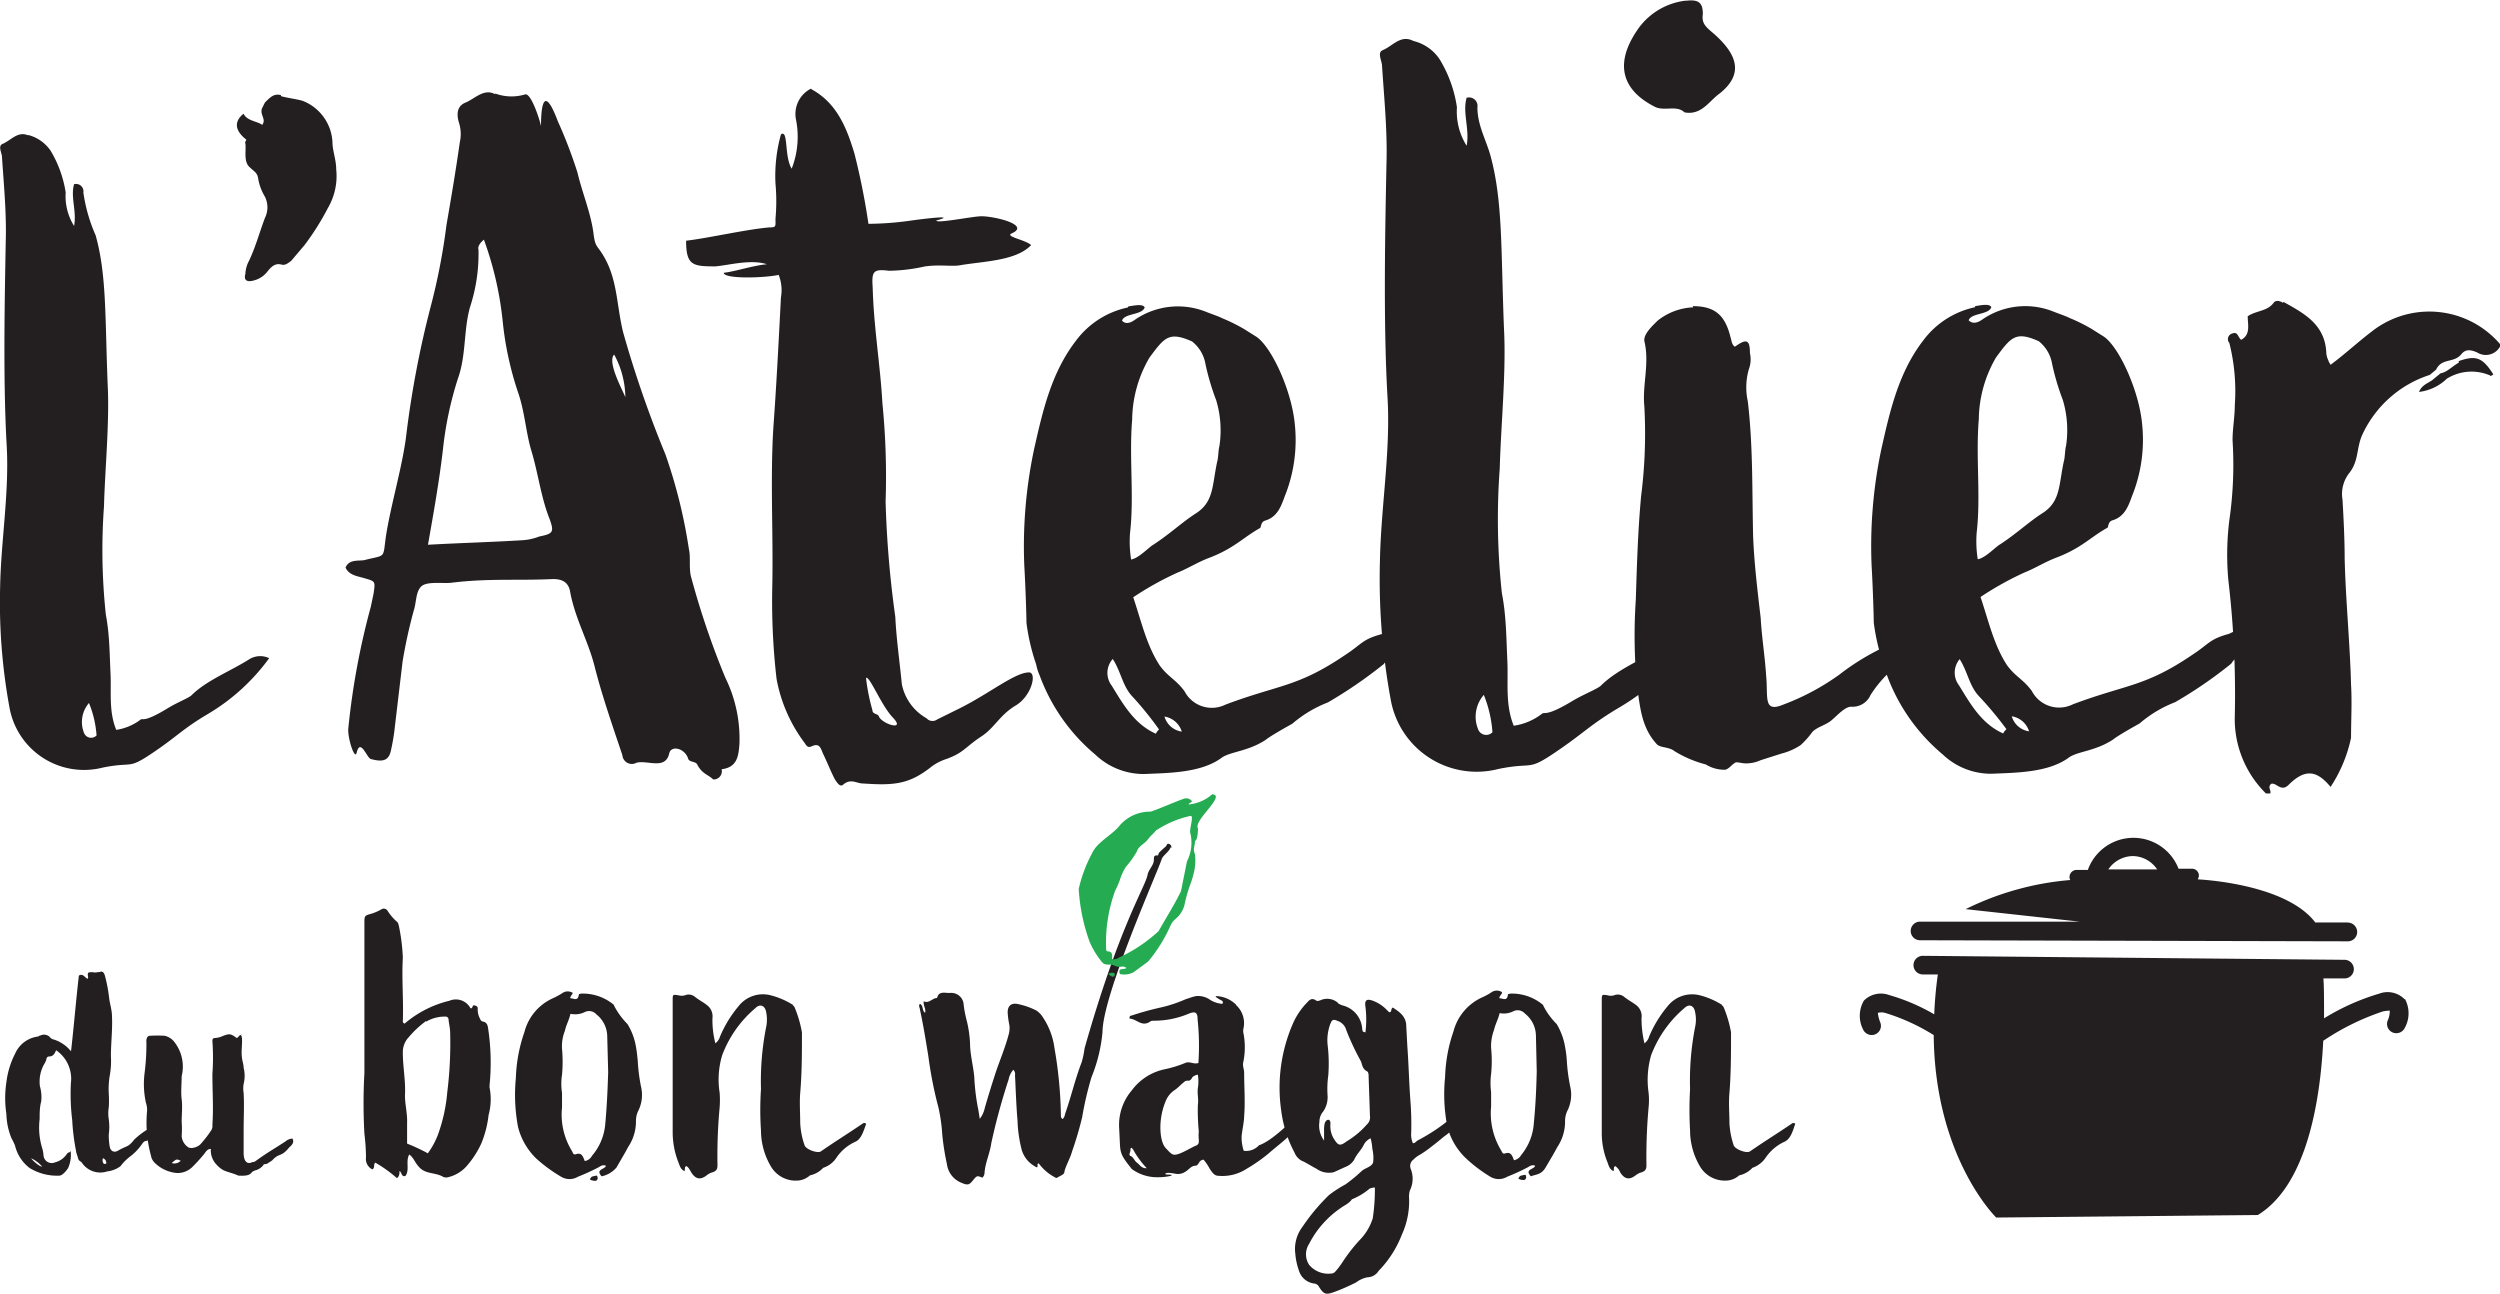
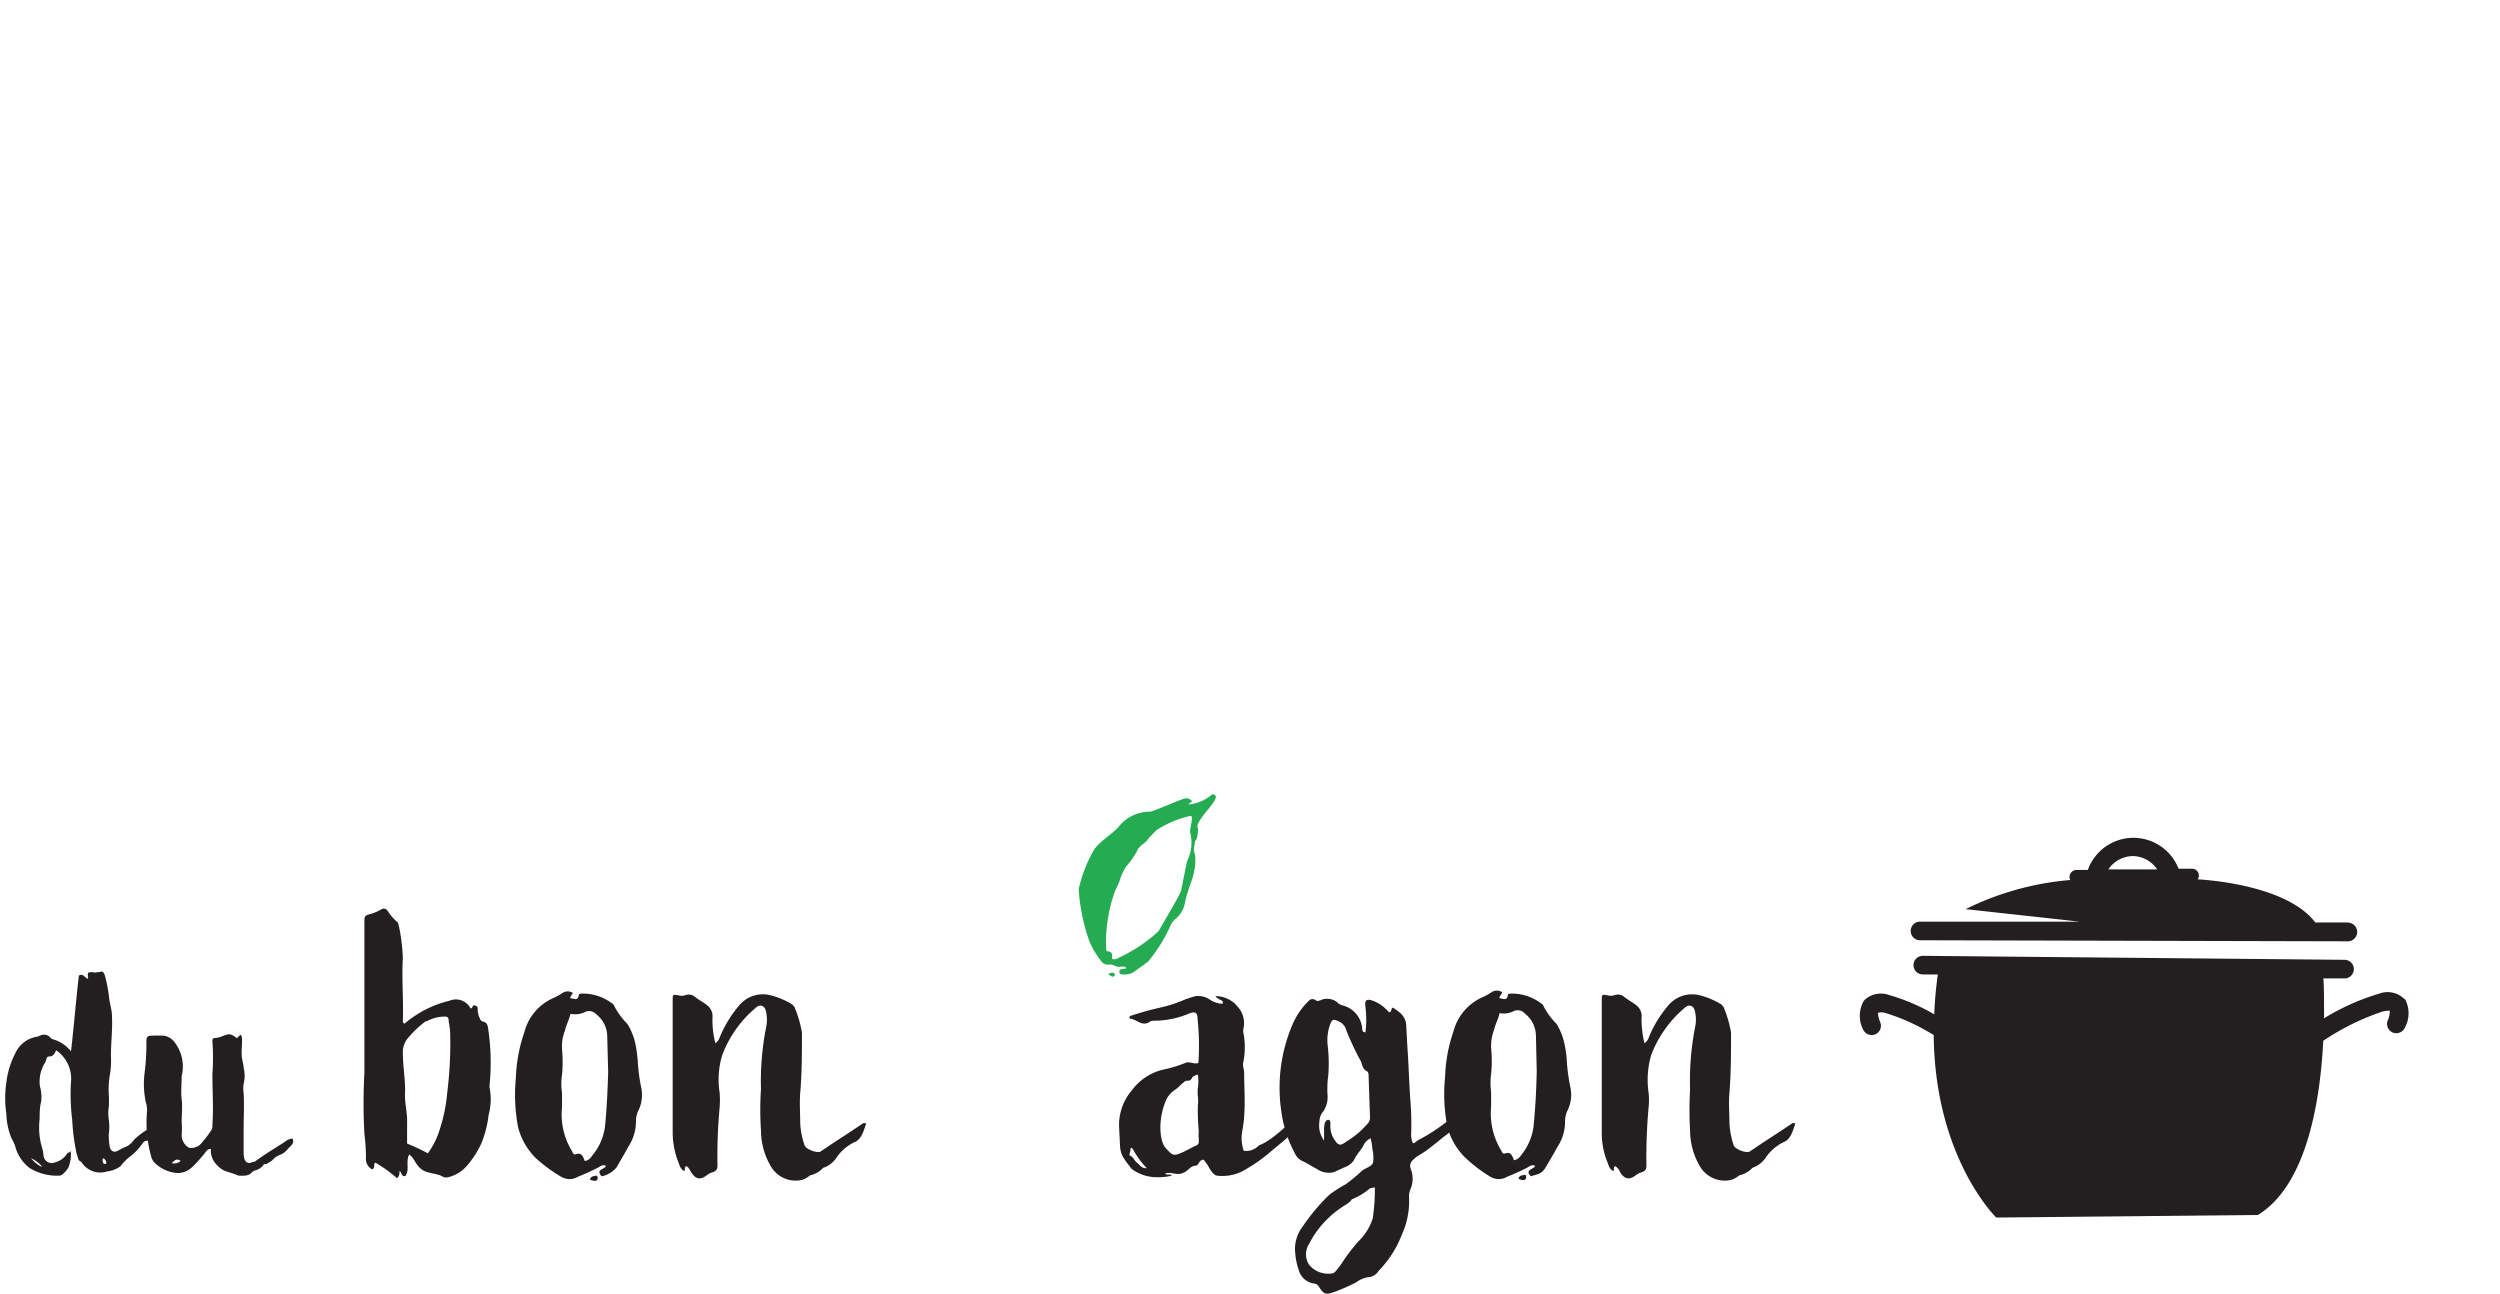
<svg xmlns="http://www.w3.org/2000/svg" viewBox="0 0 187.98 97.28">
  <defs>
    <clipPath id="clip-path" transform="translate(-769.82 -2286.95)">
      <rect width="1190.55" height="2735.43" style="fill:none" />
    </clipPath>
  </defs>
  <g id="Layer_2" data-name="Layer 2">
    <g id="Layer_1-2" data-name="Layer 1">
      <g style="clip-path:url(#clip-path)">
-         <path d="M771.94,2297.13c-.77-.34-1.27.35-1.9.63-.42.14-.07.7-.07,1,.14,2.16.35,4.25.28,6.42-.07,4.05-.21,10.25.07,15.21.21,3.56-.42,7.12-.49,10.67a43.56,43.56,0,0,0,.7,9.07,5.69,5.69,0,0,0,7,4.54c2.39-.49,1.83.21,3.87-1.18,1.76-1.19,2.18-1.75,4.08-2.87a15.36,15.36,0,0,0,4.58-4.18,1.56,1.56,0,0,0-1.48.07c-1.41.9-3.24,1.6-4.36,2.72-.22.21-1.13.56-1.83,1-1.83,1.11-1.83.69-2,.83a4,4,0,0,1-1.83.77c-.57-1.4-.36-2.79-.43-4.26s-.07-2.93-.35-4.39a45.5,45.5,0,0,1-.14-8.17c.07-2.72.42-6.28.28-9.07-.21-5.16-.07-8.3-.91-11.3a12.13,12.13,0,0,1-.92-3.21.56.56,0,0,0-.7-.63c-.28,1,.21,2,0,3.14a4.19,4.19,0,0,1-.63-2.51,8.65,8.65,0,0,0-1.13-3.14,2.92,2.92,0,0,0-1.69-1.19m4.57,42.71a7.83,7.83,0,0,1,.57,2.44.57.57,0,0,1-.92-.14,2.19,2.19,0,0,1,.35-2.3m14.43-45.71c-.56-.14-.84.21-1.2.56l-.21.42c-.21.49.35.84,0,1.26-.35-.28-1.12-.28-1.4-.84-.85.7-.5,1.39.21,1.95,0,.07-.14.21-.07.28.07.49-.14,1.33.28,1.75s.63.42.7,1a3.94,3.94,0,0,0,.49,1.26,1.8,1.8,0,0,1,0,1.6c-.42,1.12-.7,2.17-1.19,3.21a2.28,2.28,0,0,0-.28,1c-.14.49.14.63.63.49a1.88,1.88,0,0,0,1.05-.7c.29-.35.57-.63,1.06-.49.28.07.49-.14.7-.28l1-1.18a19.35,19.35,0,0,0,1.76-2.79,4.77,4.77,0,0,0,.63-2.93c0-.7-.28-1.4-.28-2a3.52,3.52,0,0,0-2.25-3.14c-.49-.14-1.13-.21-1.62-.35m16.11-.14c-.84-.48-1.55.35-2.25.63s-.63,1-.49,1.47a2.84,2.84,0,0,1,.07,1.53c-.28,2-.64,4.12-1,6.21a47.48,47.48,0,0,1-1.19,6.14,73.62,73.62,0,0,0-1.83,9.63c-.28,2.37-1.2,5.37-1.55,7.75-.21,1.6,0,1.25-1.62,1.67-.49.07-1.13-.07-1.4.56.27.56.84.63,1.33.77.92.27.92.21.78,1.18l-.21,1a55.79,55.79,0,0,0-1.69,9.14c-.07.7.49,2.44.63,1.82.28-1.12.77.41,1.06.48,1,.28,1.4.07,1.54-.76a15.16,15.16,0,0,0,.28-1.75l.57-4.81a37.68,37.68,0,0,1,.84-3.84c.21-.63.14-1.4.56-1.81s1.62-.21,2.25-.28c2.82-.35,4.93-.15,7.67-.28.64,0,1.13.21,1.27.9.35,2,1.34,3.7,1.83,5.59.56,2.23,1.34,4.46,2.11,6.76a.71.71,0,0,0,1.06.56c.84-.21,2.18.56,2.46-.7.14-.62,1.13-.41,1.41.35.07.35.56.21.7.49.35.7.85.77,1.2,1.12a.62.62,0,0,0,.63-.77c1.2-.14,1.27-1.05,1.34-1.88a10.41,10.41,0,0,0-1.06-5,61.83,61.83,0,0,1-2.6-7.67c-.14-.7,0-1.4-.14-2a39.11,39.11,0,0,0-1.76-7.11,83.64,83.64,0,0,1-3.17-9.14c-.49-1.89-.42-3.91-1.41-5.66-.56-1-.7-.7-.84-1.88-.21-1.54-.84-3-1.2-4.53a35.4,35.4,0,0,0-1.47-3.84c-1-2.66-1.27-1.4-1.27.35-.14-.63-.77-2.52-1.2-2.38a3.55,3.55,0,0,1-2.25-.07m-.84,11a25.4,25.4,0,0,1,1.41,6.14,24.39,24.39,0,0,0,1.19,5.44c.49,1.47.56,3,1,4.4.49,1.67.7,3.42,1.33,5,.36,1,.28,1.12-.77,1.33a4.15,4.15,0,0,1-1.27.28c-2.25.14-4.78.21-7.1.34.42-2.37.84-4.74,1.12-7.11a26.5,26.5,0,0,1,1.13-5.38c.63-1.74.42-3.62.91-5.37a12.94,12.94,0,0,0,.64-4.32c-.07-.21.07-.49.42-.77m9.78,8.65a6.83,6.83,0,0,1,.84,3.21c-.14-.42-1.4-2.65-.84-3.21m14.81-20a2.13,2.13,0,0,0-1.14,2.32,6.6,6.6,0,0,1-.32,3.7c-.57-.88-.24-3-.81-2.57a11.62,11.62,0,0,0-.41,3.7,14.55,14.55,0,0,1,0,2.64c0,.57.08.65-.48.65-1.79.16-4.54.8-6.24,1,0,1.85.49,1.93,2.19,1.93,1-.08,2.67-.56,3.89-.16-1,.08-2.44.56-3.25.64,0,.48,3,.4,4.13.16a3.12,3.12,0,0,1,.17,1.69c-.17,3.29-.33,6.5-.57,9.8-.24,3.93,0,7.95-.08,11.88a51.12,51.12,0,0,0,.32,7,11.41,11.41,0,0,0,2.11,4.82c.16.24.24.4.57.24.56-.24.64.16.81.56.32.65.56,1.29.89,1.93.16.24.4.64.64.4.57-.48,1-.08,1.46-.08,2.35.16,3.49.08,5.19-1.28a4,4,0,0,1,1.13-.57c1.3-.48,1.38-.88,2.59-1.68,1-.64,1.38-1.61,2.59-2.33s1.62-2.49,1-2.49c-1.06,0-3,1.61-5.27,2.73l-1.62.8a.6.6,0,0,1-.81-.08,3.8,3.8,0,0,1-1.86-2.57c-.16-1.68-.41-3.37-.49-5.06a77.56,77.56,0,0,1-.73-8.67,55.75,55.75,0,0,0-.24-7.39c-.16-2.89-.65-5.7-.73-8.67-.08-1.21,0-1.45,1.22-1.29a12.93,12.93,0,0,0,2.67-.32c1.05-.16,2,0,2.59-.08,1.78-.32,4.29-.32,5.43-1.53-.41-.4-2-.64-1.46-.88,1.46-.64-1.3-1.29-2.27-1.29-.65,0-3.4.57-3.4.32,1.78-.48-1.3-.08-1.86,0a24,24,0,0,1-3.24.25,51.94,51.94,0,0,0-1.06-5.31c-.56-1.84-1.29-3.77-3.23-4.81m4.13,44.25c.32,0,1.13,2.09,2,3,1,1.05-.81.48-1.05-.08-.08-.24-.49-.16-.49-.48a14.83,14.83,0,0,1-.48-2.41m19.68-27.87a6.54,6.54,0,0,0-3.89,2.49c-1.86,2.41-2.51,5.3-3.16,8.19a35.22,35.22,0,0,0-.73,8.76c.08,1.36.16,3.61.16,4.25a15.5,15.5,0,0,0,.73,3.14,3.75,3.75,0,0,0,.25.8,14.09,14.09,0,0,0,4.21,6,5.26,5.26,0,0,0,3.64,1.45c1.87-.08,4.29-.08,5.83-1.21.65-.48,2-.48,3.33-1.36.4-.32,1.62-1,2-1.21a9.12,9.12,0,0,1,2.67-1.6,33.58,33.58,0,0,0,4.21-2.89,3.4,3.4,0,0,1,1.14-1.05c.89-.8,1.94-1,1.7-2.73-.49-.16-.73.16-1,.32a10,10,0,0,1-2,1.21c-1.46.4-1.46.72-2.67,1.52-3.65,2.49-5,2.25-9.07,3.78a2.31,2.31,0,0,1-3.08-1c-.65-.89-1.21-1.05-1.86-1.93-1-1.53-1.38-3.3-2-5.14a23.38,23.38,0,0,1,3.32-1.85c.81-.32,1.54-.8,2.43-1.13,1.87-.72,2.51-1.52,3.81-2.24.08-.24.08-.48.41-.56,1-.33,1.21-1.29,1.53-2.09a11.3,11.3,0,0,0,.65-5.14c-.24-2.57-1.78-5.87-2.91-6.59l-.89-.56a13,13,0,0,0-1.63-.81c-.32-.16-.8-.32-1.21-.48a5.71,5.71,0,0,0-5.35.56c-.32.24-.72.41-1,.09.16-.57,1.54-.41,1.7-1-.16-.32-1-.08-1.21-.08m4.78,2.65a2.73,2.73,0,0,1,1,1.69,18.37,18.37,0,0,0,.81,2.73,7.92,7.92,0,0,1,.24,3.45c-.08.24-.08.89-.16,1.13-.4,1.84-.24,3.05-1.62,3.93-1,.64-1.94,1.53-3.16,2.33-.32.16-1.13,1.05-1.7,1.13a8.65,8.65,0,0,1-.08-2c.32-2.73-.08-5.7.16-8.52a9.42,9.42,0,0,1,1.3-4.66c1.13-1.52,1.46-2,3.24-1.2m-6,23.86c.65,1,.73,2.08,1.54,2.89a25.24,25.24,0,0,1,1.94,2.41,1.1,1.1,0,0,0-.24.32c-1.62-.73-2.43-2.17-3.32-3.62a1.57,1.57,0,0,1,.08-2m3.89,4.33a1.63,1.63,0,0,1,1.3,1.13,1.58,1.58,0,0,1-1.3-1.13m18.63-50.84c-.89-.4-1.46.4-2.19.72-.49.17-.08.81-.08,1.21.16,2.49.41,4.9.33,7.39-.09,4.66-.25,11.81.08,17.51.24,4.09-.49,8.19-.57,12.29a50,50,0,0,0,.81,10.44,6.56,6.56,0,0,0,8.1,5.22c2.75-.56,2.11.24,4.45-1.37,2-1.36,2.51-2,4.7-3.29a17.43,17.43,0,0,0,5.26-4.82,1.81,1.81,0,0,0-1.7.08c-1.61,1.05-3.72,1.85-5,3.13-.24.24-1.29.65-2.1,1.13-2.11,1.28-2.11.8-2.35,1a4.53,4.53,0,0,1-2.11.89c-.65-1.61-.4-3.22-.48-4.9s-.08-3.38-.41-5.06a51.82,51.82,0,0,1-.16-9.4c.08-3.13.49-7.23.32-10.44-.24-6-.08-9.56-1-13-.32-1.21-1-2.33-1-3.7a.64.64,0,0,0-.81-.72c-.33,1.12.24,2.33,0,3.61a4.81,4.81,0,0,1-.73-2.89,9.56,9.56,0,0,0-1.3-3.61,3.29,3.29,0,0,0-1.94-1.37m5.26,49.16a9.11,9.11,0,0,1,.65,2.81.65.65,0,0,1-1.05-.16,2.5,2.5,0,0,1,.4-2.65M896.56,2287a5.12,5.12,0,0,0-3.48,2c-1.86,2.57-1.46,4.66,1.21,6,.73.32,1.62-.16,2.19.4,1.3.24,1.86-.88,2.67-1.44,1.79-1.45,1.3-2.89-.4-4.42-.65-.56-1-.8-.89-1.53,0-.88-.33-1.12-1.3-1m.57,23.05a4.58,4.58,0,0,0-2.67,1c-.41.41-1.06,1-1,1.53.41,1.69-.16,3.29,0,4.9a37.19,37.19,0,0,1-.24,6.75c-.24,2.57-.32,5.22-.4,7.79a40.36,40.36,0,0,0,.08,6.42c.24,1.61.32,3.22,1.54,4.5.32.24.89.16,1.29.48a8.53,8.53,0,0,0,2.35,1,2.69,2.69,0,0,0,1.46.4c.32-.08.48-.4.81-.56.24,0,.48.08.73.08a2.6,2.6,0,0,0,1.13-.24l1.54-.49a4.77,4.77,0,0,0,1.46-.64,6.46,6.46,0,0,0,.89-1c.4-.4,1-.49,1.46-.89s1-1,1.45-1a1.48,1.48,0,0,0,1.46-.88,9,9,0,0,1,2.59-2.65,9.14,9.14,0,0,0,1.95-1.93c-1-.8-1.87-.24-2.59.32a4.61,4.61,0,0,1-1.22.8,18,18,0,0,0-3.08,1.93,18,18,0,0,1-4.21,2.25c-1.54.64-1.13-.56-1.29-2.17-.09-1.45-.33-2.89-.41-4.34-.24-2.08-.49-4.09-.57-6.18-.08-3.38,0-6.75-.4-10.12a4.92,4.92,0,0,1,.08-2.41,2.09,2.09,0,0,0,.08-1.21c0-1-.24-1.12-1.13-.48-.25-.16-.25-.48-.33-.72-.4-1.61-1.13-2.33-2.83-2.33m21.22.08a6.54,6.54,0,0,0-3.89,2.49c-1.86,2.41-2.51,5.3-3.16,8.19a35.22,35.22,0,0,0-.73,8.76c.08,1.36.16,3.61.16,4.25a15.5,15.5,0,0,0,.73,3.14,5.42,5.42,0,0,0,.25.8,14.09,14.09,0,0,0,4.21,6,5.26,5.26,0,0,0,3.64,1.45c1.87-.08,4.29-.08,5.83-1.21.65-.48,2-.48,3.33-1.36.4-.32,1.62-1,2-1.21a9.12,9.12,0,0,1,2.67-1.6,32.87,32.87,0,0,0,4.21-2.89,3.4,3.4,0,0,1,1.14-1.05c.89-.8,1.94-1,1.7-2.73-.49-.16-.73.16-1,.32a10,10,0,0,1-2,1.21c-1.46.4-1.46.72-2.67,1.52-3.65,2.49-5,2.25-9.07,3.78a2.31,2.31,0,0,1-3.08-1c-.65-.89-1.21-1.05-1.86-1.93-1-1.53-1.38-3.3-2-5.14a23.38,23.38,0,0,1,3.32-1.85c.81-.32,1.54-.8,2.43-1.13,1.87-.72,2.51-1.52,3.81-2.24.08-.24.08-.48.41-.56,1-.33,1.21-1.29,1.53-2.09a11.3,11.3,0,0,0,.65-5.14c-.24-2.57-1.78-5.87-2.91-6.59l-.89-.56a13,13,0,0,0-1.63-.81c-.32-.16-.8-.32-1.21-.48a5.69,5.69,0,0,0-5.34.56c-.33.24-.73.41-1.06.09.16-.57,1.54-.41,1.7-1-.16-.32-1-.08-1.21-.08m4.78,2.65a2.73,2.73,0,0,1,1,1.69,18.37,18.37,0,0,0,.81,2.73,7.92,7.92,0,0,1,.24,3.45c-.08.24-.08.89-.16,1.13-.4,1.84-.24,3.05-1.62,3.93-1,.64-1.94,1.53-3.16,2.33-.32.16-1.13,1.05-1.7,1.13a8.65,8.65,0,0,1-.08-2c.32-2.73-.08-5.7.16-8.52a9.42,9.42,0,0,1,1.3-4.66c1.13-1.52,1.46-2,3.24-1.2m-6,23.86c.65,1,.73,2.08,1.54,2.89a27,27,0,0,1,2,2.41,1.11,1.11,0,0,0-.25.32c-1.62-.73-2.43-2.17-3.32-3.62a1.57,1.57,0,0,1,.08-2m3.89,4.33a1.63,1.63,0,0,1,1.3,1.13,1.58,1.58,0,0,1-1.3-1.13m20.41-31.08c-.24-.16-.56-.24-.73,0-.48.64-1.29.56-1.94,1,0,.65.24,1.37-.49,1.77-.24-.16-.24-.64-.65-.48a.44.44,0,0,0-.24.72,14.83,14.83,0,0,1,.41,4.66c0,.88-.17,1.77-.17,2.65a29,29,0,0,1-.24,6,21.07,21.07,0,0,0-.08,4.49,73.24,73.24,0,0,1,.49,10.2,7.85,7.85,0,0,0,2.34,5.87h.33c.08-.25-.24-.49.08-.73.41-.08.73.65,1.3.08,1.21-1.2,2.1-1.12,3.15.16a10.71,10.71,0,0,0,1.54-3.69c0-1.36.08-2.65,0-4-.08-3.13-.4-6.26-.48-9.47,0-1.45-.08-3-.16-4.42a2.57,2.57,0,0,1,.56-2.09c.65-.88.49-1.77.89-2.73a8.43,8.43,0,0,1,5.11-4.58l.48-.4c.41-.88,1.3-.48,1.86-1.12.33-.41.65-.41,1.22-.17a1.22,1.22,0,0,0,1.78-.56,7,7,0,0,0-9.72-1c-1.05.8-2,1.69-3.08,2.49-.08-.16-.16-.24-.16-.32a1.48,1.48,0,0,1-.16-.56c-.08-2.17-1.7-3-3.24-3.86m13.2,4.58c-.56.32-.89.72-1.37.8l-.49.4c-.32.32-.89.4-1.13,1a3.64,3.64,0,0,0,2.1-1,3.51,3.51,0,0,1,3.24-.24c0,.08.16,0,.25-.08-.82-1.28-1.3-1.45-2.6-1" transform="translate(-769.82 -2286.95)" style="fill:#231f20" />
        <path d="M777.15,2360.05a.73.73,0,0,1-.36,0c-.36,0-.41,0-.34.41a.21.21,0,0,1-.05.09c-.22-.12-.36-.43-.65-.24-.22,1.9-.37,3.79-.59,5.69a2.7,2.7,0,0,0-1.41-.92.67.67,0,0,1-.21-.18.63.63,0,0,0-.68-.09c-.08,0-.15.09-.25.09a2.16,2.16,0,0,0-1.65,1.27,6.37,6.37,0,0,0-.66,2.16,7.92,7.92,0,0,0,0,2.38,5.15,5.15,0,0,0,.38,1.82,4.77,4.77,0,0,1,.27.56,3,3,0,0,0,1.09,1.68,3.94,3.94,0,0,0,2.24.58c.29,0,.68-.58.68-.61a2.46,2.46,0,0,0,.17-1.26l-.05.1a.35.35,0,0,0-.22.12,1.52,1.52,0,0,1-.9.65.62.62,0,0,1-.87-.55,2.47,2.47,0,0,0-.12-.59,5.33,5.33,0,0,1-.17-2.11c0-.44,0-.9.12-1.34a3,3,0,0,0-.1-1.14,2.68,2.68,0,0,1,.29-1.6,1.6,1.6,0,0,0,.2-.42c0-.09.07-.21.19-.21.32,0,.42-.2.54-.47a2.6,2.6,0,0,1,1.11,2.48,16,16,0,0,0,.1,2.77,16.3,16.3,0,0,0,.29,2.33c0,.12.1.34.15.54s.17.22.27.31a1.66,1.66,0,0,0,1.92.68,2.05,2.05,0,0,0,1-.39,3.74,3.74,0,0,1,.75-.75,4,4,0,0,0,.87-.92c.08-.1.13-.19.25-.22.36-.05.53-.34.7-.63a.38.38,0,0,1,.1-.12.51.51,0,0,0,.1-.37.44.44,0,0,0-.3,0,6.06,6.06,0,0,0-1.43,1c-.49.63-.56.44-1.24.85-.31.17-.56,0-.61-.32a4.75,4.75,0,0,1-.07-.92,4.18,4.18,0,0,0,0-1.12,2.85,2.85,0,0,1,0-.92,8.34,8.34,0,0,0,0-1,6.21,6.21,0,0,1,.07-1.36,6.11,6.11,0,0,0,.09-1.48c0-1,.13-2,.08-3,0-.48-.17-.94-.22-1.43a11.19,11.19,0,0,0-.32-1.65c-.07-.2-.17-.34-.39-.24m.25,14a.39.39,0,0,1,.22.19c0,.1.09.17,0,.22a.15.15,0,0,1-.22-.1.47.47,0,0,1,0-.31m-5.4,0a2.47,2.47,0,0,1,.83.63c-.22,0-.73-.47-.83-.63m15.89-9.26c-.22-.1-.27.17-.43.22-.47-.34-.54-.34-1.05-.15a1.66,1.66,0,0,1-.58.15c-.17,0-.2.1-.2.22a17.42,17.42,0,0,1,0,2.5c0,1.26.09,2.55,0,3.81a.61.61,0,0,1-.12.46,8.08,8.08,0,0,1-.78,1c-.24.25-.77.37-.95.2a1.09,1.09,0,0,1-.46-.82,7.43,7.43,0,0,0,0-1.07c0-.54.07-1.17,0-1.7s0-1.15,0-1.73a3,3,0,0,0-.51-2.52,1.27,1.27,0,0,0-.78-.52,9.63,9.63,0,0,0-1.06,0c-.3,0-.32.29-.3.56a17.46,17.46,0,0,1-.14,2.26,6.58,6.58,0,0,0,.1,2.21,1.73,1.73,0,0,1,.09.61,9.35,9.35,0,0,0,.29,3.37,1,1,0,0,0,.3.56,2.7,2.7,0,0,0,1.36.71,1.56,1.56,0,0,0,1.48-.44,11.67,11.67,0,0,0,.82-.9c.15-.17.25-.43.54-.43a.38.38,0,0,1,0,.12,1.54,1.54,0,0,0,.46,1.09,1.81,1.81,0,0,0,.53.41c.41.17.68.2,1.09.39.25,0,.71.05.93-.17s.07-.1.31-.22a1.15,1.15,0,0,0,.64-.41c0-.07.12-.07.19-.07s.34-.2.46-.27c.49-.56.68-.27,1.19-.87.17-.22.54-.4.34-.78a.91.91,0,0,0-.53.22c-.92.6-1.31.8-2.21,1.45a.41.41,0,0,1-.27.1c-.44.22-.66-.12-.66-.68s0-1.14,0-1.7c0-1,.05-1.87,0-2.82a2,2,0,0,1,0-.68,2.48,2.48,0,0,0,0-1.21c0-.25-.09-.46-.12-.71-.07-.43,0-.87,0-1.31,0-.17,0-.39-.12-.46m-4.49,9.47a.66.66,0,0,1-.68.17c.36-.31.36-.31.68-.17" transform="translate(-769.82 -2286.95)" style="fill:#231f20" />
        <path d="M799,2355.49a3.66,3.66,0,0,0,.67.77c.09.06.12.22.15.35a14.37,14.37,0,0,1,.29,2.35c-.09,1.59.06,3.18,0,4.77,0,.06,0,.12.13.19a8.08,8.08,0,0,1,3.37-1.72,1.24,1.24,0,0,1,1.59.57c.22,0,.09-.28.31-.22s.23.13.23.25a1.49,1.49,0,0,0,.12.64c.07.13.1.29.26.32.35.06.38.35.41.57a17.12,17.12,0,0,1,.1,4.23c0,.06,0,.12,0,.16a4.47,4.47,0,0,1-.07,2.06,8,8,0,0,1-.54,2.13,7.13,7.13,0,0,1-1.11,1.72,2.68,2.68,0,0,1-1.33.82.61.61,0,0,1-.42,0c-.48-.29-1-.23-1.49-.48a1.29,1.29,0,0,1-.41-.35c-.23-.25-.35-.64-.67-.86-.29.54.06,1.15-.29,1.62-.32.07-.25-.28-.44-.38,0,.19,0,.38-.19.54a10.06,10.06,0,0,0-1.63-1.17c-.16.12,0,.38-.22.51a.87.87,0,0,1-.48-.9,15.35,15.35,0,0,0-.12-1.78,41,41,0,0,1,0-4.57c0-.64,0-1.27,0-1.91,0-2.19,0-4.39,0-6.55,0-.95,0-1.87,0-2.79,0-.58,0-.58.54-.73a3.67,3.67,0,0,0,.73-.32.33.33,0,0,1,.48.12m2.89,8.27a7.47,7.47,0,0,0-1.3,1.21,1.64,1.64,0,0,0-.45,1.17c0,1.08.22,2.13.16,3.21,0,.7.19,1.37.16,2.07,0,.51,0,1,0,1.56a14.11,14.11,0,0,1,1.56.73,6,6,0,0,0,.76-1.4,12.4,12.4,0,0,0,.7-3.18,30,30,0,0,0,.22-4.45c0-.35-.09-.7-.12-1,0-.13-.07-.25-.23-.25a2.79,2.79,0,0,0-1.46.38" transform="translate(-769.82 -2286.95)" style="fill:#231f20" />
        <path d="M812.89,2361.57c0,.15-.19.25-.19.44.25,0,.57.25.64-.25,0-.1.12-.07.18-.1a3.66,3.66,0,0,1,2.39.79s.09.07.09.13a5.62,5.62,0,0,0,1,1.37,4.74,4.74,0,0,1,.64,1.71c.06.32.09.64.13,1a13.67,13.67,0,0,0,.25,2,2.68,2.68,0,0,1-.19,1.78,1.69,1.69,0,0,0-.19.8,3.43,3.43,0,0,1-.58,1.94c-.28.53-.57,1-.88,1.55a2,2,0,0,1-1.12.67c-.5-.54.26-.51.32-.79-.19-.1-.38,0-.51.09a16,16,0,0,1-1.59.73,1.23,1.23,0,0,1-1.27,0,11.36,11.36,0,0,1-1.87-1.37,5,5,0,0,1-1.37-2.38,13.07,13.07,0,0,1-.16-3.69,11.5,11.5,0,0,1,.64-3.43,3.83,3.83,0,0,1,2.19-2.57,5.25,5.25,0,0,0,.7-.39.69.69,0,0,1,.73,0m-.16,1.59c-.09.44-.32.82-.41,1.26a3.14,3.14,0,0,0-.22,1.37,10.49,10.49,0,0,1,0,1.94,4.52,4.52,0,0,0,0,1.37c0,.35,0,.73,0,1.08a5.23,5.23,0,0,0,.76,3.31c.06.12.09.28.28.22.45-.16.54.19.67.51a.74.74,0,0,0,.54-.39,4.19,4.19,0,0,0,1-2.38c.12-1.3.18-2.61.22-3.91l-.07-2.67a2.14,2.14,0,0,0-.82-1.68.73.73,0,0,0-.89-.16,1.63,1.63,0,0,1-1,.13m1.81,12.55a.2.2,0,0,0,.16-.29c0-.16-.12-.09-.28-.06s-.19.06-.29.25a.91.91,0,0,0,.41.1" transform="translate(-769.82 -2286.95)" style="fill:#231f20" />
        <path d="M829.42,2362.52l.13.13a8.85,8.85,0,0,1,.57,1.93c0,1.53,0,3.06-.13,4.55-.06.76,0,1.52,0,2.26a5.82,5.82,0,0,0,.32,1.65c.06.32,1,.67,1.24.48,1.11-.77,2-1.31,3.11-2.07.1-.06.16-.1.29,0-.16.41-.32,1.11-.79,1.34a3.4,3.4,0,0,0-1.44,1.2,1.87,1.87,0,0,1-1,.77,1.91,1.91,0,0,1-1,.57,1.5,1.5,0,0,1-.82.38,2.16,2.16,0,0,1-2.13-1.08,5.34,5.34,0,0,1-.73-2.67c-.07-1.05-.07-2.07,0-3.12a20.9,20.9,0,0,1,.39-4.67,2.77,2.77,0,0,0,0-1.11c-.07-.45-.42-.7-.83-.29a8.58,8.58,0,0,0-2.48,3.53,6.38,6.38,0,0,0-.19,2.8,7.23,7.23,0,0,1,0,1.14,39.08,39.08,0,0,0-.16,4.33c0,.35-.13.47-.51.57a1.78,1.78,0,0,0-.35.22c-.44.32-.79.25-1.11-.25-.1-.16-.19-.39-.38-.48-.16.09-.07.25-.13.38-.29-.13-.35-.38-.45-.64a6.17,6.17,0,0,1-.44-2.25c0-1.47,0-2.89,0-4.36v-5.59c0-.45,0-.45.44-.38a.87.87,0,0,0,.48,0,.73.73,0,0,1,.76.12c.29.23.61.39.89.61a1.06,1.06,0,0,1,.42,1,7.1,7.1,0,0,0,.22,1.88,1,1,0,0,0,.35-.51,8.91,8.91,0,0,1,1.4-2.29,2.32,2.32,0,0,1,2.38-.82,5.88,5.88,0,0,1,1.75.76" transform="translate(-769.82 -2286.95)" style="fill:#231f20" />
-         <path d="M857.84,2350.66c-.09.32-.58.61-.67.89-.26.86-4.43,10.16-4.45,13a11.83,11.83,0,0,1-.83,3.4,25.44,25.44,0,0,0-.7,3,25.45,25.45,0,0,1-.76,2.58c-.13.5-.44,1-.57,1.49,0,.22-.13.25-.61.51a3.59,3.59,0,0,1-1.33-1.11c-.19.09,0,.22-.13.31a2.11,2.11,0,0,1-1.14-1.3,10,10,0,0,1-.32-2.22c-.1-1.15-.13-2.26-.19-3.41a.44.44,0,0,0-.13-.41,1.55,1.55,0,0,0-.35.73,47.92,47.92,0,0,0-1.3,4.77c-.1.76-.45,1.46-.51,2.22a.53.53,0,0,1-.16.39c-.41-.16-.41-.16-.7.19s-.38.41-.89.19a1.75,1.75,0,0,1-1.08-1.4,19.12,19.12,0,0,1-.35-2.23,13,13,0,0,0-.28-2,30.36,30.36,0,0,1-.77-3.91c-.19-1.17-.38-2.35-.63-3.49,0-.13-.13-.26,0-.42.29.13.13.51.39.67.09-.29-.16-.54-.1-.86.41.19.64-.25,1-.25.13-.57.63-.35,1-.38a.93.93,0,0,1,1,.89,8.65,8.65,0,0,0,.25,1.27,9,9,0,0,1,.23,1.62c0,.86.25,1.72.32,2.57a16,16,0,0,0,.31,2.48l.1.64a2.06,2.06,0,0,0,.38-.83c.25-.86.51-1.71.79-2.57s.73-1.91,1-2.93a1.78,1.78,0,0,0,.06-.7,6.45,6.45,0,0,1-.12-.82c-.07-.61.22-.92.82-.77a5.51,5.51,0,0,1,1.34.48,2.11,2.11,0,0,1,.35.32,5.45,5.45,0,0,1,1,2.51,31.68,31.68,0,0,1,.48,5c0,.13,0,.25.13.32.16-.13.16-.32.22-.48.44-1.27.73-2.54,1.21-3.78a6.54,6.54,0,0,0,.22-1.05c2.63-9.28,4.58-12.14,4.74-13.06.06-.32.34-.59.44-.91s-.1-.57.35-.54a1.62,1.62,0,0,1,.06-.19,6.1,6.1,0,0,1,.46-.43c.15-.1.12-.29.28-.25a.25.25,0,0,1,.19.31" transform="translate(-769.82 -2286.95)" style="fill:#231f20" />
        <path d="M862.76,2362.52a1.84,1.84,0,0,1,.54,1.84v.19a5.52,5.52,0,0,1,0,2.29c-.06.26.07.51.07.76,0,1.08.09,2.2,0,3.28,0,.41-.16,1.11-.19,1.52a3.08,3.08,0,0,0,.16,1.08,1.3,1.3,0,0,0,1.14-.41c1.08-.38,2.35-1.81,2.89-2.13a1.87,1.87,0,0,1-.54,1.34c-.32.35-1.27,1.08-1.62,1.4a12.29,12.29,0,0,1-1.68,1.17,3.32,3.32,0,0,1-2.1.51c-.32,0-.48-.29-.64-.51a3.57,3.57,0,0,0-.47-.7.38.38,0,0,0-.32.19c-.06.1-.16.26-.26.26-.41,0-.51.35-.95.54s-.67,0-1.14,0c-.19,0-.35.13,0,.13.74,0-.12.25-1.08.19a3.23,3.23,0,0,1-1.65-.61c-.7-.89-.86-1.11-.89-1.87l-.06-1.24a4,4,0,0,1,.95-2.8,4.12,4.12,0,0,1,2.48-1.59,9,9,0,0,0,1.53-.47c.34-.16.63.12,1,0a18.92,18.92,0,0,0-.06-3.28c0-.51-.16-.63-.64-.44a6.72,6.72,0,0,1-2.63.54c-.1,0-.23,0-.29.06-.64.44-1-.19-1.56-.22,0-.22.07-.22.13-.22a22.33,22.33,0,0,1,2.19-.61,10.17,10.17,0,0,0,1.91-.63c.32-.1.45-.16.76-.23a1.58,1.58,0,0,1,1,.23,1.94,1.94,0,0,0,1,.35c.1-.23-.06-.23-.25-.35s-.38-.23-.16-.23a2.27,2.27,0,0,1,1.43.64m-7.91,11.38c.22.13.28.38.47.51s.32.44.73.41a6.91,6.91,0,0,1-.92-1.21c-.06-.13-.31-.57-.31-.13,0,.16-.16.32,0,.42m4.67-5.91c-.13.16-.16.25-.32.25a.39.39,0,0,0-.35.13c-.32.25-.35.35-.67.57a1.81,1.81,0,0,0-.69.86c-.58,1.4-.45,3,0,3.49s.54.61,1,.45,1-.51,1.27-.61.23-.28.23-.5a2.7,2.7,0,0,1,0-.57,16.51,16.51,0,0,1-.07-2c.07-.44-.06-.83,0-1.27a3.24,3.24,0,0,0,0-1c-.13,0-.39.13-.45.23" transform="translate(-769.82 -2286.95)" style="fill:#231f20" />
        <path d="M870.39,2362.36a1.35,1.35,0,0,0,.38.19,1.94,1.94,0,0,1,1.47,1.68.94.94,0,0,0,.06.29l.19.06a7.79,7.79,0,0,0,0-1.93c-.07-.45.06-.61.48-.48a2.79,2.79,0,0,1,1.11.7l.19.19c.25,0,.09-.25.28-.35.42.28.9.57,1,1.21l.09,1.68c.1,1.37.13,2.74.23,4.1a22.27,22.27,0,0,1,.06,2.45,1.57,1.57,0,0,0,.13.76c.19,0,.25-.16.38-.22a14,14,0,0,0,2.44-1.62c.2-.13.23-.13.71-.13a3.12,3.12,0,0,1-1.18,1.46c-.48.39-.41.35-.92.74a8.32,8.32,0,0,1-.89.63,1.93,1.93,0,0,0-.51.38.59.59,0,0,0-.19.7,2,2,0,0,1-.07,1.62,1.57,1.57,0,0,0-.06.54,6,6,0,0,1-.54,2.77,8,8,0,0,1-1.75,2.73,1,1,0,0,1-.82.48,2,2,0,0,0-.86.38,15.45,15.45,0,0,1-1.66.73c-.63.22-.79.19-1.17-.44a.45.45,0,0,0-.35-.2,1.38,1.38,0,0,1-1.14-1,4.83,4.83,0,0,1-.26-1.21,2.76,2.76,0,0,1,.54-2.06,14.91,14.91,0,0,1,2-2.39A9.6,9.6,0,0,1,871,2376a11.88,11.88,0,0,0,1.21-1c.29-.25.76-.31.86-.66a2.9,2.9,0,0,0-.06-1,4,4,0,0,0-.13-.8,1.09,1.09,0,0,0-.51.48c-.19.41-.54.7-.73,1.14a1.33,1.33,0,0,1-.67.54l-.86.39a1.6,1.6,0,0,1-1.3-.26c-.38-.19-.73-.44-1.11-.6a1.19,1.19,0,0,1-.54-.61,9.17,9.17,0,0,1-1-3.14A12.07,12.07,0,0,1,867,2364a5.36,5.36,0,0,1,1-1.56c.23-.22.39-.54.8-.25.06.06.25,0,.38-.06a1.23,1.23,0,0,1,1.27.25m2.35,13.95a5,5,0,0,1-1.33.8s-.07.09-.1.13a2.27,2.27,0,0,1-.31.25,7.33,7.33,0,0,0-1.72,1.4,7.11,7.11,0,0,0-1.08,1.56,1.44,1.44,0,0,0,0,1.59,1.87,1.87,0,0,0,1.78.63.54.54,0,0,0,.19-.13,6.28,6.28,0,0,0,.57-.76,12.58,12.58,0,0,1,1.24-1.59,4.1,4.1,0,0,0,1-1.65,14.66,14.66,0,0,0,.16-2.32,1.26,1.26,0,0,0-.42.09m-2.92-12.42a3.54,3.54,0,0,0-.22,1.55,12,12,0,0,1,.06,2.32,7.54,7.54,0,0,0-.06,1.5,1.92,1.92,0,0,1-.32,1.24,1.18,1.18,0,0,0-.29.79,1.87,1.87,0,0,0,.35,1.4c0-.25,0-.51,0-.76a1.94,1.94,0,0,1,.06-.58c.07-.12.13-.22.26-.22s.16.16.16.29a1.87,1.87,0,0,0,.22,1.08c.35.57.48.64,1,.25a6.38,6.38,0,0,0,1.52-1.27.7.7,0,0,0,.23-.63l-.1-2.93c0-.16,0-.38-.13-.44-.31-.16-.35-.45-.44-.73a19.56,19.56,0,0,1-1.11-2.36,1,1,0,0,0-.64-.69c-.29-.13-.44-.13-.54.19" transform="translate(-769.82 -2286.95)" style="fill:#231f20" />
        <path d="M882.76,2361.57c0,.15-.2.25-.2.44.26,0,.58.25.64-.25,0-.1.13-.07.19-.1a3.66,3.66,0,0,1,2.38.79s.1.07.1.13a5.37,5.37,0,0,0,1,1.37,4.92,4.92,0,0,1,.63,1.71,7.9,7.9,0,0,1,.13,1,13.69,13.69,0,0,0,.26,2,2.68,2.68,0,0,1-.2,1.78,1.81,1.81,0,0,0-.19.8,3.42,3.42,0,0,1-.57,1.94c-.28.53-.57,1-.89,1.55s-.7.51-1.11.67c-.51-.54.25-.51.32-.79-.19-.1-.39,0-.51.09a16,16,0,0,1-1.59.73,1.23,1.23,0,0,1-1.27,0A11,11,0,0,1,880,2374a5,5,0,0,1-1.36-2.38,12.71,12.71,0,0,1-.16-3.69,11.48,11.48,0,0,1,.63-3.43,3.88,3.88,0,0,1,2.19-2.57,4.69,4.69,0,0,0,.7-.39.71.71,0,0,1,.74,0m-.16,1.59c-.1.44-.32.82-.42,1.26a3.46,3.46,0,0,0-.22,1.37,9.69,9.69,0,0,1,0,1.94,5.27,5.27,0,0,0,0,1.37c0,.35,0,.73,0,1.08a5.37,5.37,0,0,0,.76,3.31c.07.12.1.28.29.22.45-.16.54.19.67.51a.78.78,0,0,0,.54-.39,4.18,4.18,0,0,0,.95-2.38c.13-1.3.19-2.61.22-3.91l-.06-2.67a2.15,2.15,0,0,0-.83-1.68.73.73,0,0,0-.89-.16,1.6,1.6,0,0,1-1,.13m1.81,12.55a.21.21,0,0,0,.16-.29c0-.16-.13-.09-.29-.06s-.19.06-.28.25a.86.86,0,0,0,.41.1" transform="translate(-769.82 -2286.95)" style="fill:#231f20" />
        <path d="M899.28,2362.52l.13.13a8.85,8.85,0,0,1,.57,1.93c0,1.53,0,3.06-.12,4.55-.07.76,0,1.52,0,2.26a6.17,6.17,0,0,0,.31,1.65c.07.32,1,.67,1.24.48,1.12-.77,2-1.31,3.12-2.07.09-.06.16-.1.28,0-.15.41-.31,1.11-.79,1.34a3.44,3.44,0,0,0-1.43,1.2,2,2,0,0,1-1,.77,1.91,1.91,0,0,1-1,.57,1.53,1.53,0,0,1-.83.38,2.17,2.17,0,0,1-2.13-1.08,5.34,5.34,0,0,1-.73-2.67c-.06-1.05-.06-2.07,0-3.12a20.9,20.9,0,0,1,.38-4.67,2.6,2.6,0,0,0,0-1.11c-.07-.45-.41-.7-.83-.29a8.67,8.67,0,0,0-2.48,3.53,6.7,6.7,0,0,0-.19,2.8,5.43,5.43,0,0,1,0,1.14,41.68,41.68,0,0,0-.16,4.33c0,.35-.12.47-.5.57a1.89,1.89,0,0,0-.36.22c-.44.32-.79.25-1.11-.25a1,1,0,0,0-.38-.48c-.16.09-.06.25-.13.38-.28-.13-.35-.38-.44-.64a5.78,5.78,0,0,1-.44-2.25c0-1.47,0-2.89,0-4.36v-5.59c0-.45,0-.45.45-.38a.83.83,0,0,0,.47,0,.75.75,0,0,1,.77.12c.28.23.6.39.89.61a1.05,1.05,0,0,1,.41,1,8,8,0,0,0,.22,1.88.92.92,0,0,0,.35-.51,8.91,8.91,0,0,1,1.4-2.29,2.34,2.34,0,0,1,2.38-.82,5.77,5.77,0,0,1,1.75.76" transform="translate(-769.82 -2286.95)" style="fill:#231f20" />
        <path d="M859.47,2347.18c-.05.11-.22.12-.28.26a3.11,3.11,0,0,0,1.75-.74c0-.07.11,0,.17,0,.69.23-1.58,2-1.21,2.54,0,0,0,.89-.23.94,0,.46-.18.56,0,1a3.76,3.76,0,0,1-.09,1.42,5.94,5.94,0,0,1-.21.72,10.82,10.82,0,0,0-.45,1.5,2,2,0,0,1-.69,1.21,1.36,1.36,0,0,0-.39.5,11.44,11.44,0,0,1-1.68,2.71c-.38.29-.73.54-1.13.83a1.5,1.5,0,0,1-1,.12c-.19-.54.34-.28.48-.46a.42.42,0,0,0-.39-.09c-.47.06-.46-.18-.9-.16s-.51-.14-.75-.46a6.23,6.23,0,0,1-.73-1.28,14.11,14.11,0,0,1-.81-3.94,10.53,10.53,0,0,1,1-2.68c.37-.83,1.4-1.32,2-2a3,3,0,0,1,2.37-1.14c.21,0,2.46-1,2.66-1a.53.53,0,0,1,.51.25m-2.65,2.07c-.21.29-.49.49-.7.78s-.7.5-.81.88a7.12,7.12,0,0,1-.83,1.17,4,4,0,0,0-.46,1,5.82,5.82,0,0,1-.34.77,11.36,11.36,0,0,0-.69,4.34c0,.11,0,.23.13.25.37,0,.33.3.32.57a.58.58,0,0,0,.5-.1,11.4,11.4,0,0,0,3-2c.49-.88,1.24-2.07,1.68-3l.45-2.24a3.11,3.11,0,0,0,.26-2.1c-.13-.25.31-1.36,0-1.32a7.6,7.6,0,0,0-2.56,1.08m-3.33,11a.15.15,0,0,0,.2-.15c0-.12-.06-.11-.18-.14a.48.48,0,0,0-.29.09.66.66,0,0,0,.27.2" transform="translate(-769.82 -2286.95)" style="fill:#25ac53" />
        <path d="M950.63,2362.09a1.78,1.78,0,0,0-1.9-.43,17.17,17.17,0,0,0-4.16,1.86c0-1.38,0-2.46-.05-3h1.59a.7.7,0,0,0,0-1.4l-31.71-.3h0a.7.7,0,1,0,0,1.4h1.13a29.5,29.5,0,0,0-.27,3,14.89,14.89,0,0,0-3.39-1.45,1.8,1.8,0,0,0-1.9.42,2.26,2.26,0,0,0-.06,2.17.71.71,0,0,0,.92.36.69.69,0,0,0,.36-.92,2.71,2.71,0,0,1-.17-.69,1,1,0,0,1,.54,0,15.32,15.32,0,0,1,3.66,1.67c.08,9.23,4.7,13.72,4.7,13.72l19.67-.19c3.67-2.24,4.69-8.53,4.92-13.1A18.45,18.45,0,0,1,949,2363a3.07,3.07,0,0,1,.51-.06,1.66,1.66,0,0,1-.14.71.7.7,0,0,0,.35.93.71.71,0,0,0,.93-.36,2.26,2.26,0,0,0,0-2.16" transform="translate(-769.82 -2286.95)" style="fill:#231f20" />
        <path d="M946.35,2356.31h-2.44c-2.06-2.71-7.73-3.18-8.84-3.24a.58.58,0,0,0,.09-.29.52.52,0,0,0-.53-.51h-1a3.64,3.64,0,0,0-6.82.09h-.86a.54.54,0,0,0-.52.54.43.43,0,0,0,.06.22,21.75,21.75,0,0,0-7.87,2.19l8.57.94-12,0a.7.7,0,0,0,0,1.4l32.17.08a.7.7,0,0,0,.7-.7.71.71,0,0,0-.7-.71m-16.15-5a2.24,2.24,0,0,1,1.81,1l-3.67,0a2.26,2.26,0,0,1,1.86-1" transform="translate(-769.82 -2286.95)" style="fill:#231f20" />
      </g>
    </g>
  </g>
</svg>